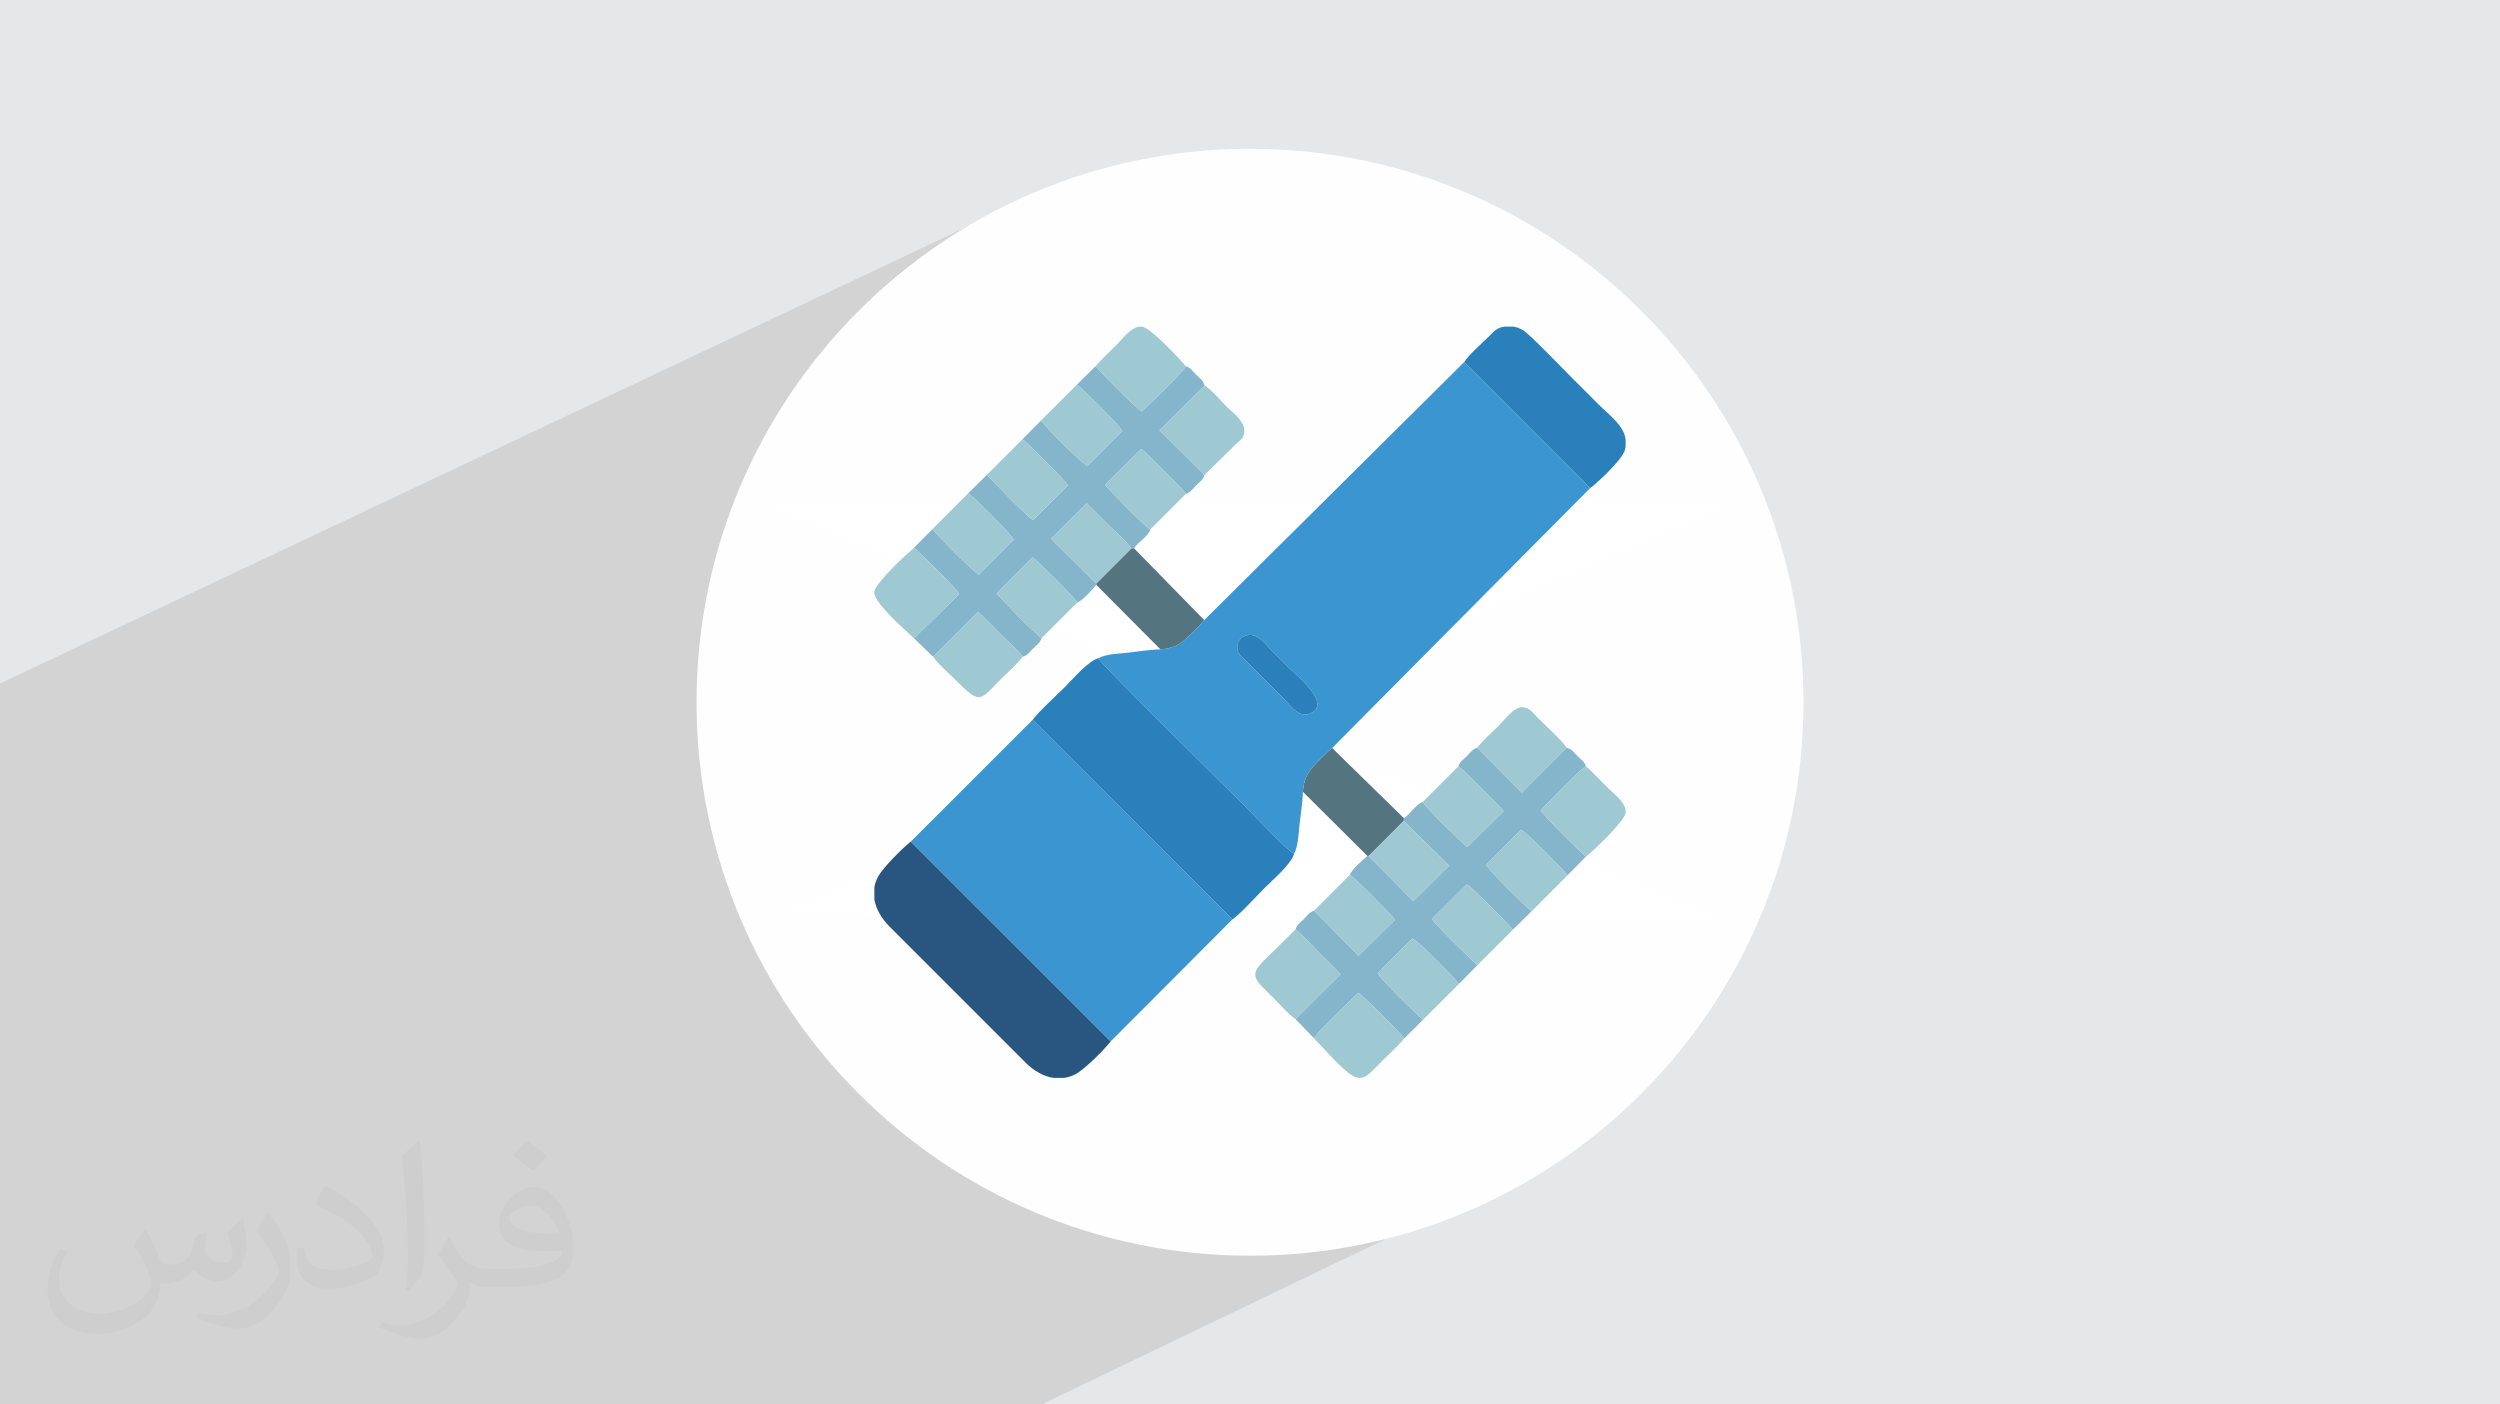
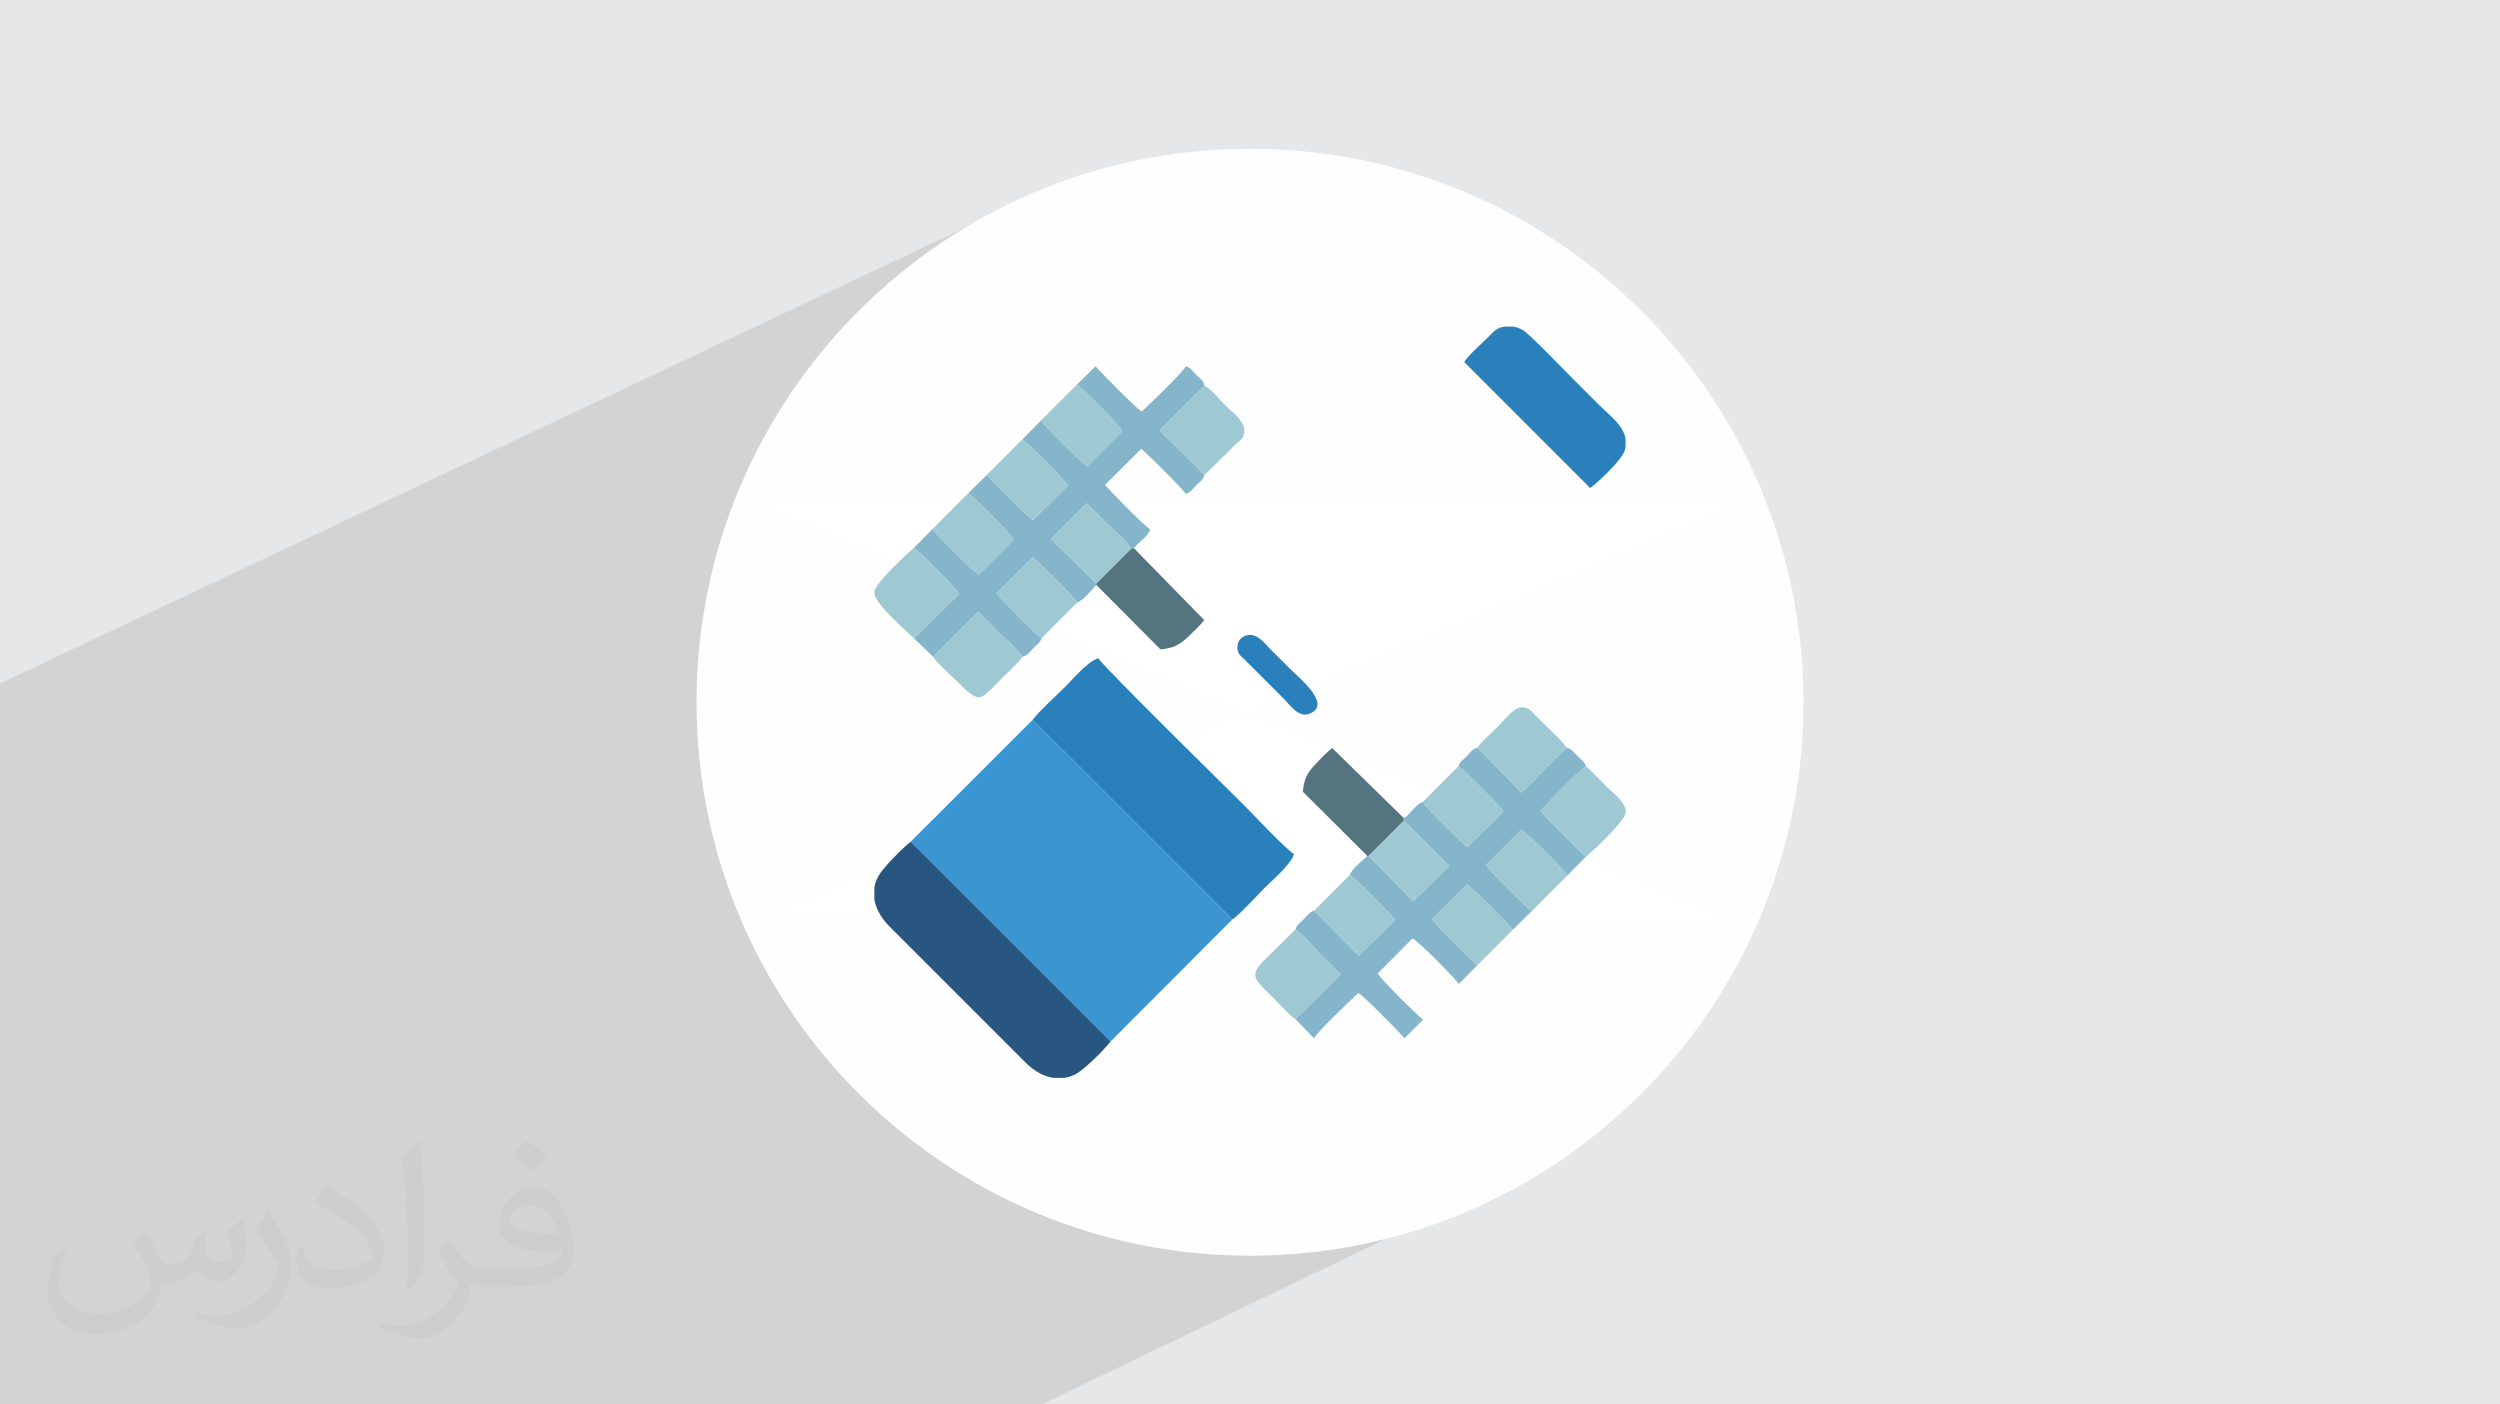
<svg xmlns="http://www.w3.org/2000/svg" xml:space="preserve" width="94.192mm" height="52.917mm" version="1.0" style="shape-rendering:geometricPrecision; text-rendering:geometricPrecision; image-rendering:optimizeQuality; fill-rule:evenodd; clip-rule:evenodd" viewBox="0 0 9404.92 5283.66">
  <defs>
    <style type="text/css">
   
    .fil3 {fill:#FEFEFE}
    .fil8 {fill:#285680}
    .fil6 {fill:#2980BA}
    .fil5 {fill:#3A95D1}
    .fil9 {fill:#547580}
    .fil7 {fill:#84B5CB}
    .fil10 {fill:#9EC8D2}
    .fil4 {fill:white}
    .fil2 {fill:#373435;fill-opacity:0.031}
    .fil1 {fill:#2B2A29;fill-opacity:0.102}
    .fil0 {fill:#E6E7E8}
   
  </style>
  </defs>
  <g id="Layer_x0020_1">
    <polygon class="fil0" points="-0,0 9404.92,0 9404.92,5283.66 -0,5283.66 " />
    <polygon class="fil1" points="5558.94,3570.18 5957.14,4303.57 3917.97,5283.66 -0,5283.66 -0,2571.17 4007.12,678.67 " />
    <path class="fil2" d="M548.54 4627.69c17.95,27.21 29.6,53.36 40.96,82.43 8.45,16.91 12.93,48.09 52.57,48.09 11.61,0 28.28,-3.42 43.06,-11.61 16.63,-8.73 29.32,-21.94 35.94,-42l15.85 -53.36 38.57 -19.02 2.64 2.64c-5.27,20.09 -6.59,39.36 -6.59,54.43 0,44.63 38.57,61.56 69.22,61.56 17.95,0 34.09,-8.73 34.09,-25.11 0,-21.13 -8.98,-57.06 -20.62,-89.29 17.95,-17.95 35.94,-35.94 56.53,-50.47l3.17 1.6c8.98,38.04 14,75.56 14,100.66 0,24.57 -10.83,51.79 -19.81,69.49 -18.49,34.87 -51.25,62.62 -90.87,62.62 -30.1,0 -63.65,-15.07 -86.66,-43.06l-1.32 0c-21.66,26.96 -55.22,51.25 -108.86,51.25l-16.63 0c-2.64,35.41 -10.29,60.49 -21.94,82.95 -31.95,62.34 -126.81,106.47 -216.1,106.47 -124.17,0 -186.51,-71.59 -186.51,-166.96 0,-58.91 19.27,-113.6 48.88,-152.42l24.29 10.04c-18.49,35.41 -30.91,68.68 -30.91,101.45 0,89.29 72.66,131.83 156.4,131.83 77.68,0 173.83,-49.41 191.28,-106.72 -6.59,-62.62 -30.1,-91.93 -66.04,-148.99 10.83,-19.02 24.83,-38.04 42.28,-58.38l3.17 0 0 0 0 0 -0.02 -0.09zm1432.13 -336.04c26.15,16.39 51.79,35.66 76.87,57.85 -14,19.81 -31.45,37.79 -53.11,53.64 -25.11,-20.34 -50.19,-37.79 -75.84,-56.27 17.42,-19.55 34.62,-38.29 52.04,-55.22l0 0 0 0 0 0 0 0 0 0 0.03 0zm13.47 244.11c-42.28,0 -76.87,27.75 -76.87,48.34 0,44.13 84.53,57.85 185.72,57.31 -12.68,-51.79 -57.06,-105.68 -108.86,-105.68l0.01 0.03zm-94.86 236.19c54.96,0 103.04,-1.6 139.74,-10.83 40.96,-10.29 75.56,-30.91 75.56,-45.17 0,-3.7 0,-8.19 -1.32,-11.89 -22.98,2.11 -49.41,2.11 -72.38,2.11 -74.49,0 -131.55,-16.91 -154.02,-58.66 -5.55,-11.61 -9.51,-24.57 -9.51,-39.36 0,-40.43 17.42,-79.79 48.09,-107 25.61,-22.45 53.89,-36.44 82.67,-36.44 52.04,0 93.51,41.75 122.57,107.54 15.85,35.94 26.68,77.4 26.68,129.72 0,34.87 -9.51,64.19 -31.17,85.85 -40.43,39.11 -114.92,53.89 -229.04,53.89l-51.79 0 0 0 -13.47 0c-28.28,0 -48.62,-5.02 -64.72,-17.42l-2.64 0c0.79,6.59 1.32,12.93 1.32,19.02 0,25.61 -8.45,58.38 -25.61,84.53 -50.72,75.3 -105.68,108.04 -153.24,108.04 -48.09,0 -107,-18.49 -160.11,-42.54l9.51 -18.49c17.17,7.13 40.96,11.89 73.7,11.89 85.85,0 198.66,-82.43 212.66,-163 -3.17,-6.59 -8.98,-15.32 -17.17,-24.57 -25.11,-29.85 -40.96,-54.68 -55.75,-80.83 12.68,-25.11 24.29,-45.17 35.13,-63.4l4.49 -0.53c36.72,74.77 69.99,117.55 144.23,117.55l11.61 0 0 0 53.89 0 0 0 0 0 0 0 0 0 0 0 0.09 0.01zm-371.98 79c6.34,-34.34 6.87,-72.91 6.87,-108.86l0 -53.36c0,-99.6 -12.68,-244.36 -22.98,-338.68 17.95,-19.27 43.06,-42 62.87,-57.31l5.81 1.6c13.47,118.62 16.63,256 16.63,383.06 0,33.3 -1.32,65.79 -4.49,89.55 -1.85,30.1 -19.27,52.83 -56.53,87.7l-8.19 -3.7zm-382.8 -157.19c1.85,46.77 24.83,83.49 105.15,83.49 49.93,0 92.19,-12.93 138.96,-35.13 8.45,-3.7 12.93,-8.73 12.93,-12.93 0,-29.32 -22.45,-68.15 -60.23,-103.55 -36.72,-33.3 -85.34,-62.62 -130.76,-82.18 -15.6,-6.59 -20.62,-13.47 -20.62,-20.09 0,-13.47 17.95,-41.75 32.77,-62.09l5.02 -0.53c52.04,27.21 110.17,67.64 153.24,112.53 39.11,41.47 63.4,83.49 63.4,129.19 0,33.81 -10.29,65.51 -26.96,95.11 -57.06,28.79 -117.83,50.72 -178.06,50.72 -73.17,0 -123.1,-34.34 -123.1,-114.92 0,-8.73 0,-22.19 3.17,-39.64l25.11 0 0 0 0 0 0 0 0 0 0 0 -0.02 0zm-132.37 -132.9l45.45 73.45c16.63,27.21 32.23,56.81 32.23,103.55l0 59.7c0,48.34 -30.91,100.13 -80.83,151.38 -39.11,34.62 -73.7,49.41 -105.68,49.41 -47.55,0 -101.98,-14.79 -164.85,-41.75l7.13 -18.49c19.81,5.27 42.79,9.77 71.06,9.77 90.36,-0.53 182.8,-66.57 225.08,-147.15 5.02,-9.26 6.87,-17.95 6.87,-24.04 0,-9.26 -5.02,-19.55 -8.98,-28.79 -22.98,-43.31 -48.62,-82.95 -76.87,-119.68 14.79,-23.25 29.6,-45.7 45.7,-67.9l3.7 0.53 0 0 0 0 0 0 0 0 0 0 -0.02 0.01z" />
    <path class="fil3" d="M4702.46 559.73c1149.92,0 2082.1,932.18 2082.1,2082.1 0,1149.92 -932.18,2082.1 -2082.1,2082.1 -1149.92,0 -2082.1,-932.18 -2082.1,-2082.1 0,-1149.92 932.18,-2082.1 2082.1,-2082.1z" />
    <polygon class="fil4" points="2842.57,1888.11 6560.81,1888.11 2876.42,3452.98 6524.95,3472.85 " />
    <g id="_1645207511168">
-       <path class="fil5" d="M4779.82 2443.04c26.25,26.19 48.39,48.26 74.58,74.45 29.67,29.67 162.42,135.88 68.83,168.49 -39.17,13.65 -72.82,-36.47 -89.92,-53.56l-151.77 -151.82c-12.25,-11.6 -28.18,-22.05 -26.49,-47.68 1.5,-22.8 12.8,-34.29 30.62,-41.29 41.51,-16.29 75.81,33.09 94.16,51.4zm-249.48 -110.33c-14.06,18.91 -48.42,51.73 -67.82,69.36 -26.42,24.02 -49.89,36.7 -96.78,41 -36.55,0.11 -81.67,7.76 -120.45,12.07 -35.23,3.91 -84.41,5 -113.56,21.09 14.02,27.54 501.86,506.47 548.02,552.62 35.2,35.2 157.81,166.58 188.3,184 15.99,-29.76 17.14,-78.38 21.09,-113.86 4.35,-39.19 11.81,-83.34 12.16,-120.45 4.03,-47.47 16.68,-70.06 40.92,-96.78 17.58,-19.39 50.42,-53.61 69.36,-67.77l970.63 -978.08 -473.84 -473.91 -978.03 970.7z" />
      <polygon class="fil5" points="3426.18,3166.23 4178.06,3917.82 4636.22,3458.69 3884.68,2708.07 " />
      <path class="fil6" d="M3884.68 2708.07l751.54 750.62c28.3,-18.64 91.12,-88.28 120.06,-117.21 30.18,-30.17 100.15,-89.38 111.78,-128.63 -30.49,-17.42 -153.11,-148.8 -188.3,-184 -46.16,-46.15 -534,-525.09 -548.02,-552.62 -38.99,11.19 -96.47,79.32 -126.17,109.02 -35.64,35.64 -92.37,85.62 -120.89,122.81z" />
      <path class="fil7" d="M5486.29 2883.08c22.14,14.12 149.55,143.19 170.37,168.67l-136.79 134.9c-28.18,-23.79 -150.69,-143.48 -167.83,-169.45 -26.29,8.33 -46.02,45.53 -70.76,60.72l-0.66 10.32 171.03 168.29 -134.69 133.75 -168.06 -170.19 -4.85 0c-17.23,14.27 -60,51.77 -66.24,71.21 23.06,14.32 150.42,143.07 170.47,168.84l-137.19 135.38 -167.27 -169.84c-18.05,5.57 -25.72,18.93 -38.53,31.73 -13.1,13.09 -26.35,20.43 -31.72,39.37 26.62,19.37 61.47,59.21 86.96,84.82 28.42,28.55 55.72,54.39 82.68,83.46l-169.64 168.73 69.53 72.12c17.4,-29.25 135.2,-140.27 166.84,-170.5 19.74,10.74 155.19,147.57 173.48,170.5l70.38 -69.96c-22.15,-15.69 -161.62,-154.35 -170.81,-174.09l130.7 -131.31c21.71,8.81 162.69,152.4 174.65,171.12l69.7 -70.78c-28.23,-24.96 -154.55,-147.84 -170.66,-173.25l131.17 -130.57c17.86,10 156.36,149.21 172.95,170.36l70.78 -69.66c-20.37,-14.11 -161.83,-153.69 -170.83,-174.4l130.85 -131.16c20.4,8.78 159.75,148.84 174.26,170.98l69.96 -70.64c-22.3,-17.95 -159.42,-154.06 -170.37,-173.08 27.19,-29.59 143.27,-151.74 170.37,-166.62 -5.67,-17.68 -19.07,-25.46 -31.73,-38.16 -13.68,-13.74 -20.34,-26.66 -41.01,-31.73l-168.76 169.11 -167.41 -169.11c-19.18,5.32 -26.44,18.53 -39.6,31.72 -12.75,12.77 -26.13,20.49 -31.73,38.4z" />
      <path class="fil7" d="M4051.11 1447.09c23.55,16.63 161.72,153.35 170.71,174.62l-130.73 131.28c-22.13,-9.72 -157.59,-146.9 -174.92,-170.99l-69.31 70.12c23.78,20.2 159.48,153.98 170.68,174.09l-131.25 130.17c-27.55,-17.11 -144.78,-139.45 -173.52,-170.14l-70.15 69.18c20.29,13.77 162.77,154.69 170.74,174.8l-130.76 131.25c-21.15,-9.95 -156.9,-147.32 -174.76,-170.98l-69.45 70.15c23.94,19.79 159.43,153.29 170.36,173.74l-170.36 167.08 72.08 69.27 169.05 -169.36c28.73,26.64 54.82,53.93 83.19,82.4 26.32,26.41 64.47,59.17 84.76,86.97 18.98,-5.36 26.31,-18.61 39.41,-31.72 12.84,-12.85 26.2,-20.48 31.73,-38.66 -29.13,-19.55 -142.23,-136.61 -169.42,-167.69l135.2 -136.27c24.61,19.02 155.12,148.12 168.31,170.1 19.55,-6.08 57.39,-49.06 71.39,-66.24l0 -5.04 -170.33 -168.28 134.25 -133.57c29.04,28.19 56.14,55.35 85.68,84.95 25.77,25.82 63.31,56.46 82.13,85.04l10.56 -0.46c15.63,-25.08 52.07,-42.8 60.72,-70.93 -24.36,-15.55 -146.68,-140.56 -170.13,-168.18l136.43 -135.2c23.7,19.15 154.55,148.41 167.56,169.42 18.18,-5.53 25.8,-18.89 38.66,-31.73 13.13,-13.11 26.37,-20.43 31.72,-39.44l-169.31 -168.02 169.31 -168.05c-4.94,-20.58 -17.13,-26.75 -31.72,-41.28 -12.8,-12.75 -20.48,-26.13 -38.43,-31.72 -14.14,25.91 -137.44,144 -166.15,170.39 -20.12,-11.37 -152.38,-145.97 -173.74,-170.39l-70.19 69.33z" />
      <path class="fil8" d="M4178.06 3917.82l-751.88 -751.59c-29.2,22.66 -104.06,97.12 -122.2,130.54 -7.42,13.66 -12.17,27.43 -14.63,41.13l0 45.94c6.45,37.31 27.87,72.42 56.47,101.28l513.35 513.35c29.63,29.37 65.46,50.69 103.64,56.47l41.02 0c13.3,-2.06 26.72,-6.19 40.1,-12.69 33.98,-16.51 112.21,-95.08 134.13,-124.43z" />
      <path class="fil6" d="M5508.37 1362.01l473.84 473.91c14.74,-8.96 122.77,-105.69 131.37,-145.58 0.89,-4.13 1.54,-8.14 1.99,-12.05l0 -24.16c-6.56,-53.62 -56.82,-87.56 -103.5,-134.23 -32.62,-32.63 -61.21,-61.22 -93.84,-93.84 -30.69,-30.7 -163.58,-168.88 -187.05,-182.79 -11.87,-7.04 -23.49,-12.33 -37.86,-14.55l-32.57 0c-0.92,0.11 -1.86,0.24 -2.81,0.37 -27.31,3.86 -40.41,19.88 -57.13,36.86 -25.22,25.61 -76.06,69.3 -92.44,96.05z" />
      <path class="fil9" d="M4124.1 2195.19l0 5.04 241.64 242.84c46.89,-4.29 70.36,-16.97 96.78,-41 19.4,-17.63 53.76,-50.45 67.82,-69.36l-263.96 -269.83 -10.56 0.46 -131.72 131.85z" />
      <path class="fil9" d="M4901.31 2978.55l242.75 241.52 4.85 0 131.71 -131.84 0.66 -10.32 -269.7 -263.91c-18.93,14.16 -51.77,48.38 -69.36,67.77 -24.23,26.72 -36.88,49.32 -40.92,96.78z" />
-       <path class="fil10" d="M4943.12 3905.91c94.72,101.74 135.76,144.88 167.38,149.03l9.89 0c23.51,-3.12 44.15,-28.76 83.01,-67.62 26.55,-26.55 56.51,-53.12 80.04,-81.42 -18.29,-22.94 -153.74,-159.76 -173.48,-170.5 -31.64,30.23 -149.43,141.26 -166.84,170.5z" />
      <path class="fil10" d="M5966.54 3222.54c27.59,-22.08 141.34,-128.93 149.03,-163.97l0 -10.61c-4.8,-33.88 -48.22,-65.18 -67.62,-84.59 -27.66,-27.66 -52.09,-54.46 -81.42,-80.52 -27.1,14.88 -143.18,137.03 -170.37,166.62 10.95,19.02 148.08,155.13 170.37,173.08z" />
-       <path class="fil10" d="M4121.3 1377.76c21.36,24.42 153.62,159.02 173.74,170.39 28.71,-26.39 152.01,-144.48 166.15,-170.39 -24.08,-28.08 -128.74,-141.37 -164.41,-149.04l-10.66 0c-33.88,4.8 -65.18,48.22 -84.58,67.62 -27.03,27.03 -55.66,52.64 -80.23,81.43z" />
      <path class="fil10" d="M3438.39 2401.44l170.36 -167.08c-10.93,-20.45 -146.42,-153.95 -170.36,-173.74 -28.08,24.08 -141.37,128.74 -149.04,164.41l0 8.18c7.58,43.08 118.63,138.98 149.04,168.23z" />
      <path class="fil10" d="M3510.48 2470.71c15.57,24.66 52.72,55.81 75.58,78.66 104.44,104.44 95.06,89.86 182.15,2.77 24.16,-24.16 60.36,-55.95 79.28,-81.43 -20.29,-27.8 -58.44,-60.56 -84.76,-86.97 -28.38,-28.47 -54.47,-55.76 -83.19,-82.4l-169.05 169.36z" />
      <path class="fil10" d="M4873.58 3833.79l169.64 -168.73c-26.97,-29.08 -54.27,-54.92 -82.68,-83.46 -25.49,-25.61 -60.34,-65.45 -86.96,-84.82l-117.31 115.19c-61.08,60.37 -33.93,73.71 35.89,143.53 22.77,22.76 57.32,63.17 81.43,78.3z" />
      <path class="fil10" d="M5557.63 2812.95l167.41 169.11 168.76 -169.11c-12.23,-22.07 -87.66,-90.89 -116.3,-120.08 -14.87,-15.15 -23.18,-30.42 -49.77,-32.2 -31.62,-2.12 -67.9,47.76 -88.25,68.1 -24.11,24.11 -63.7,58.99 -81.85,84.18z" />
      <path class="fil10" d="M4531.34 1786.82l117.31 -115.12c15.33,-15.16 32.15,-21.53 32.46,-50.96 0.4,-37.94 -46.8,-71.01 -68.35,-92.57 -22.96,-22.95 -56.23,-64.22 -81.43,-77.41l-169.31 168.05 169.31 168.02z" />
      <path class="fil10" d="M3916.17 1581.99c17.32,24.09 152.79,161.28 174.92,170.99l130.73 -131.28c-9,-21.27 -147.16,-157.98 -170.71,-174.62l-134.94 134.91z" />
      <path class="fil10" d="M3507.85 1990.48c17.85,23.66 153.61,161.03 174.76,170.98l130.76 -131.25c-7.97,-20.11 -150.45,-161.03 -170.74,-174.8l-134.78 135.07z" />
      <path class="fil10" d="M5762.3 3427.76l134.28 -134.58c-14.51,-22.14 -153.86,-162.2 -174.26,-170.98l-130.85 131.16c9.01,20.71 150.46,160.29 170.83,174.4z" />
-       <path class="fil10" d="M5353.81 3835.94l134.54 -134.28c-11.95,-18.72 -152.94,-162.31 -174.65,-171.12l-130.7 131.31c9.2,19.74 148.66,158.4 170.81,174.09z" />
      <path class="fil10" d="M5352.05 3017.19c17.13,25.97 139.65,145.66 167.83,169.45l136.79 -134.9c-20.82,-25.48 -148.24,-154.56 -170.37,-168.67l-134.25 134.12z" />
      <path class="fil10" d="M3918.63 2400.33l134.08 -133.86c-13.19,-21.99 -143.69,-151.08 -168.31,-170.1l-135.2 136.27c27.19,31.07 140.3,148.14 169.42,167.69z" />
      <path class="fil10" d="M3712.78 1786.24c28.74,30.69 145.97,153.03 173.52,170.14l131.25 -130.17c-11.2,-20.11 -146.9,-153.89 -170.68,-174.09l-134.09 134.12z" />
-       <path class="fil10" d="M4327.1 1991.94l133.86 -133.95c-13.01,-21.02 -143.85,-150.27 -167.56,-169.42l-136.43 135.2c23.45,27.62 145.77,152.63 170.13,168.18z" />
      <path class="fil10" d="M5558.06 3630.88l133.46 -133.46c-16.58,-21.15 -155.09,-160.36 -172.95,-170.36l-131.17 130.57c16.12,25.41 142.43,148.29 170.66,173.25z" />
      <path class="fil10" d="M4943.84 3425.66l167.27 169.84 137.19 -135.38c-20.05,-25.77 -147.42,-154.53 -170.47,-168.84l-133.99 134.38z" />
      <path class="fil10" d="M4124.1 2195.19l131.72 -131.85c-18.81,-28.58 -56.35,-59.22 -82.13,-85.04 -29.55,-29.61 -56.64,-56.76 -85.68,-84.95l-134.25 133.57 170.33 168.28z" />
      <polygon class="fil10" points="5148.91,3220.08 5316.97,3390.27 5451.66,3256.52 5280.63,3088.23 " />
      <path class="fil6" d="M4685.67 2391.64c-17.82,7 -29.13,18.49 -30.62,41.29 -1.69,25.63 14.24,36.08 26.49,47.68l151.77 151.82c17.1,17.08 50.75,67.21 89.92,53.56 93.6,-32.61 -39.16,-138.83 -68.83,-168.49 -26.19,-26.19 -48.33,-48.26 -74.58,-74.45 -18.35,-18.31 -52.65,-67.69 -94.16,-51.4z" />
    </g>
  </g>
</svg>